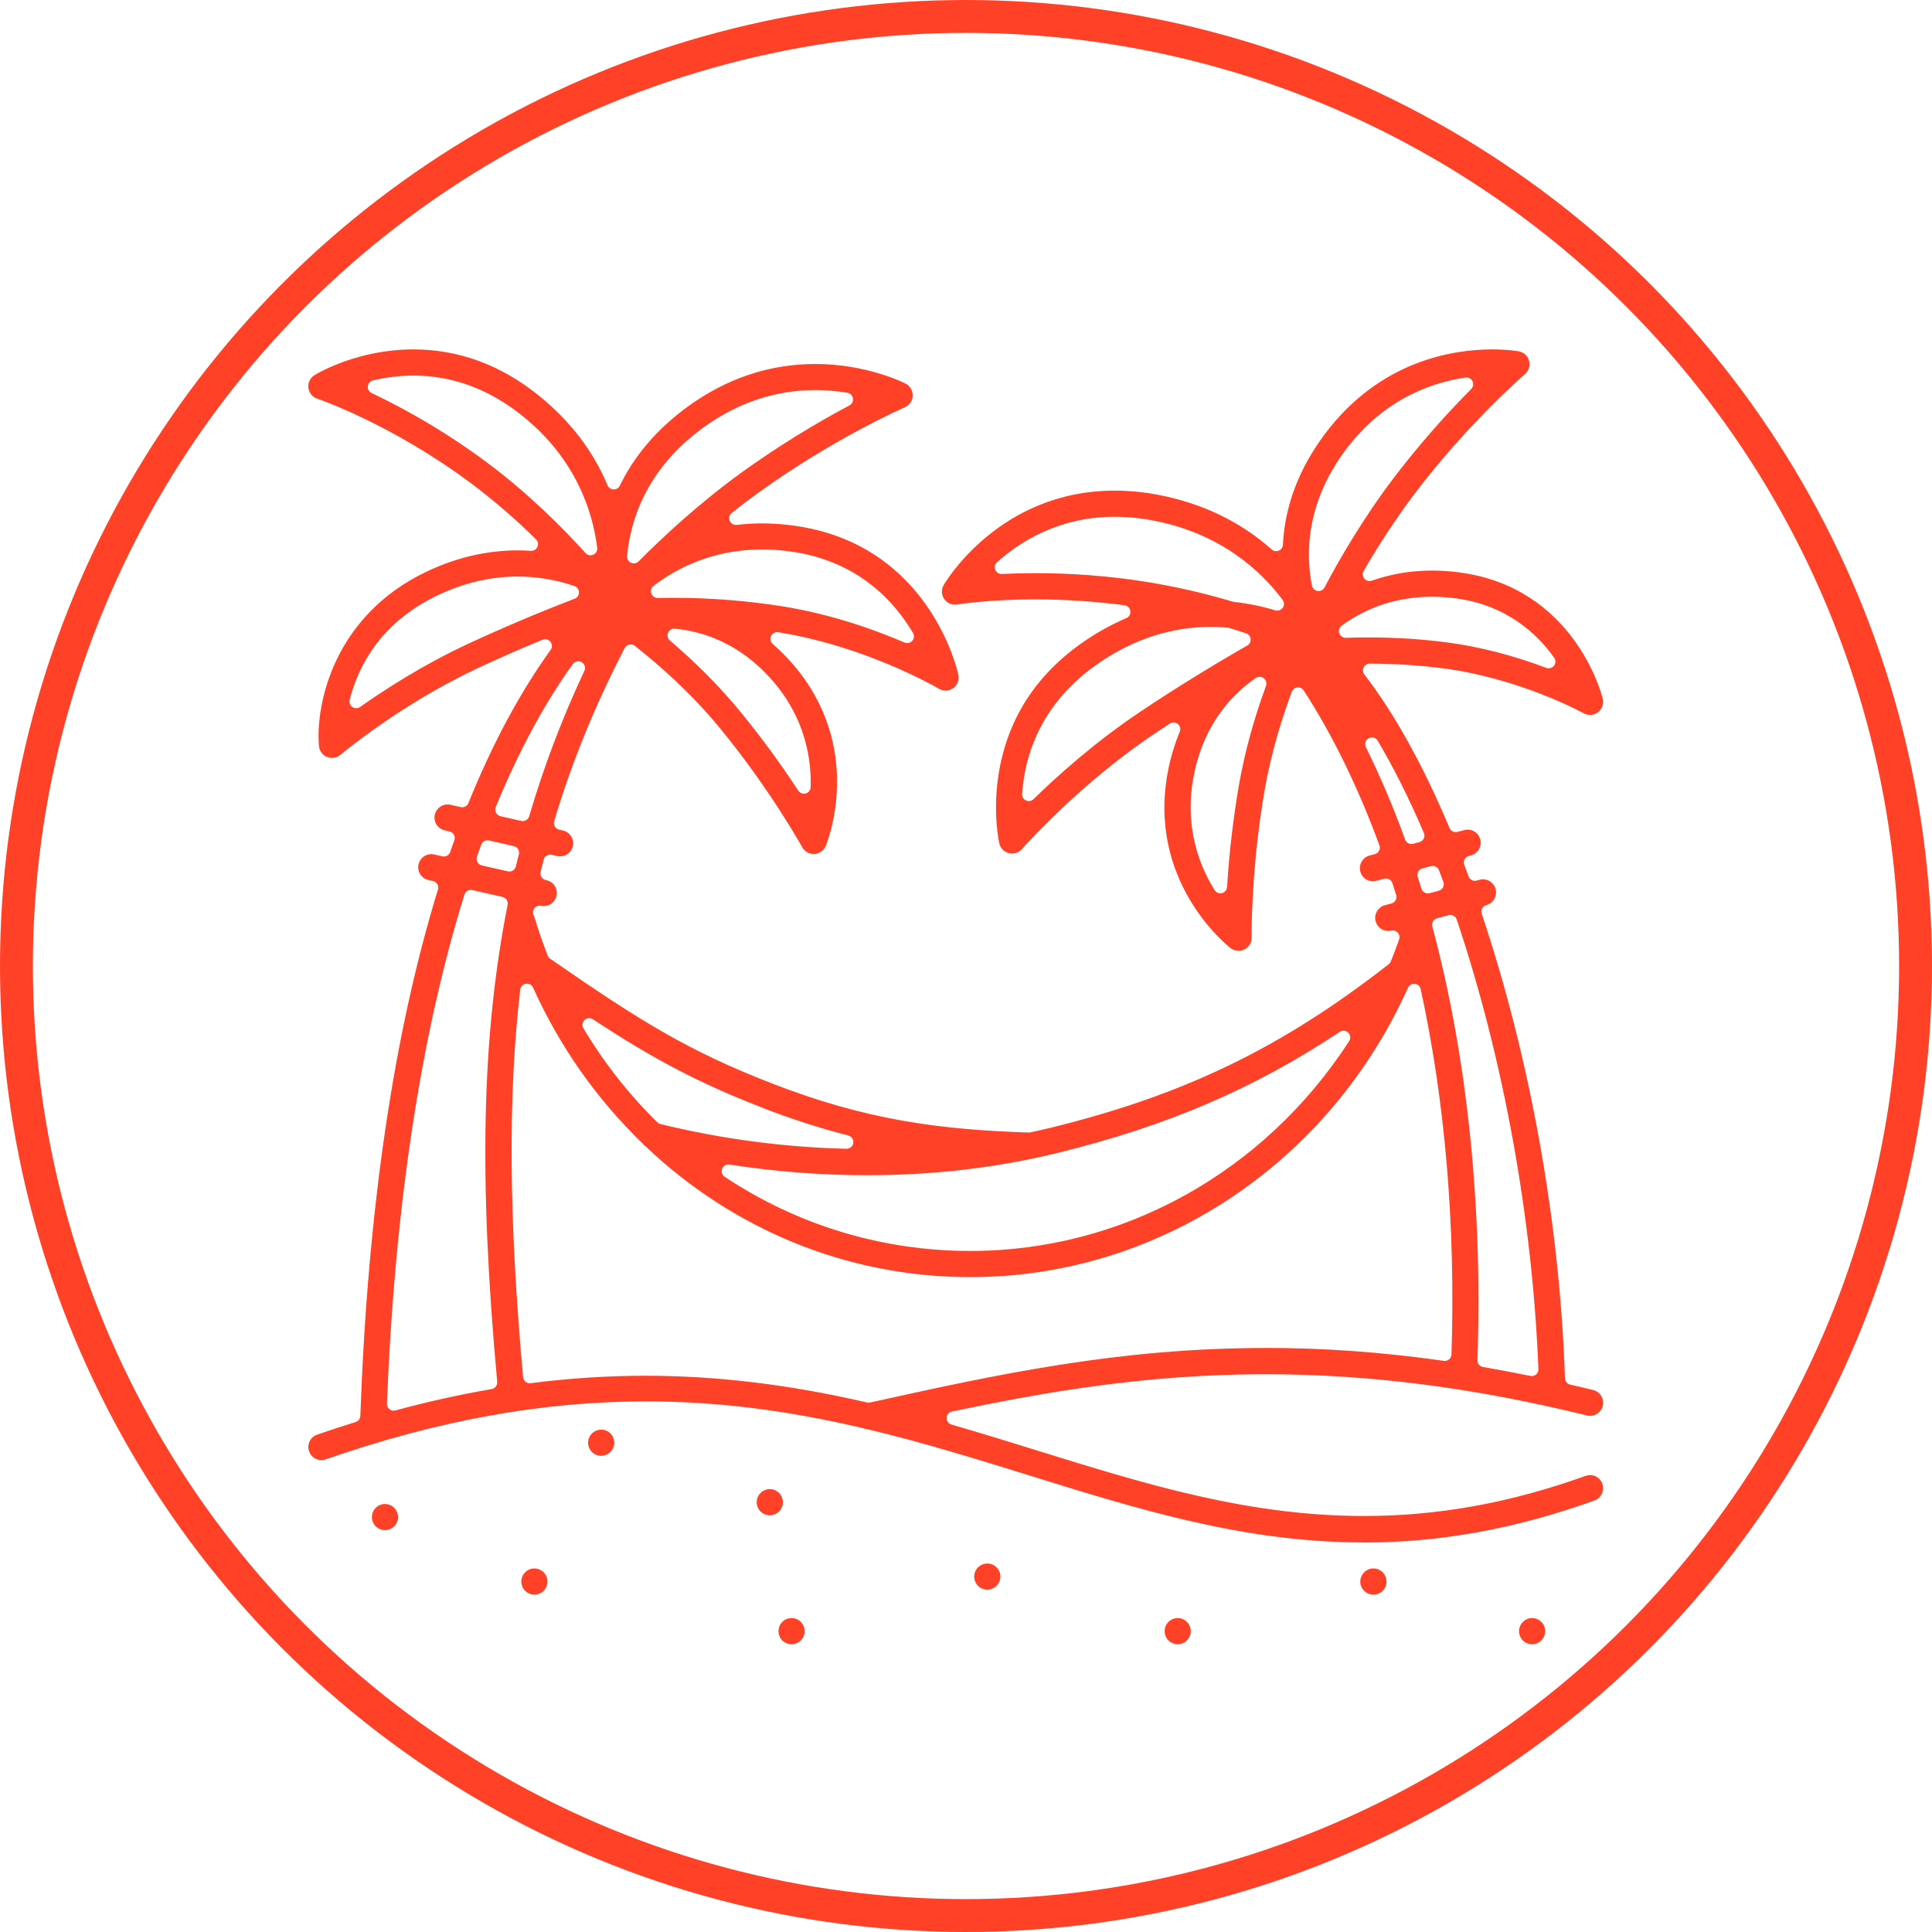
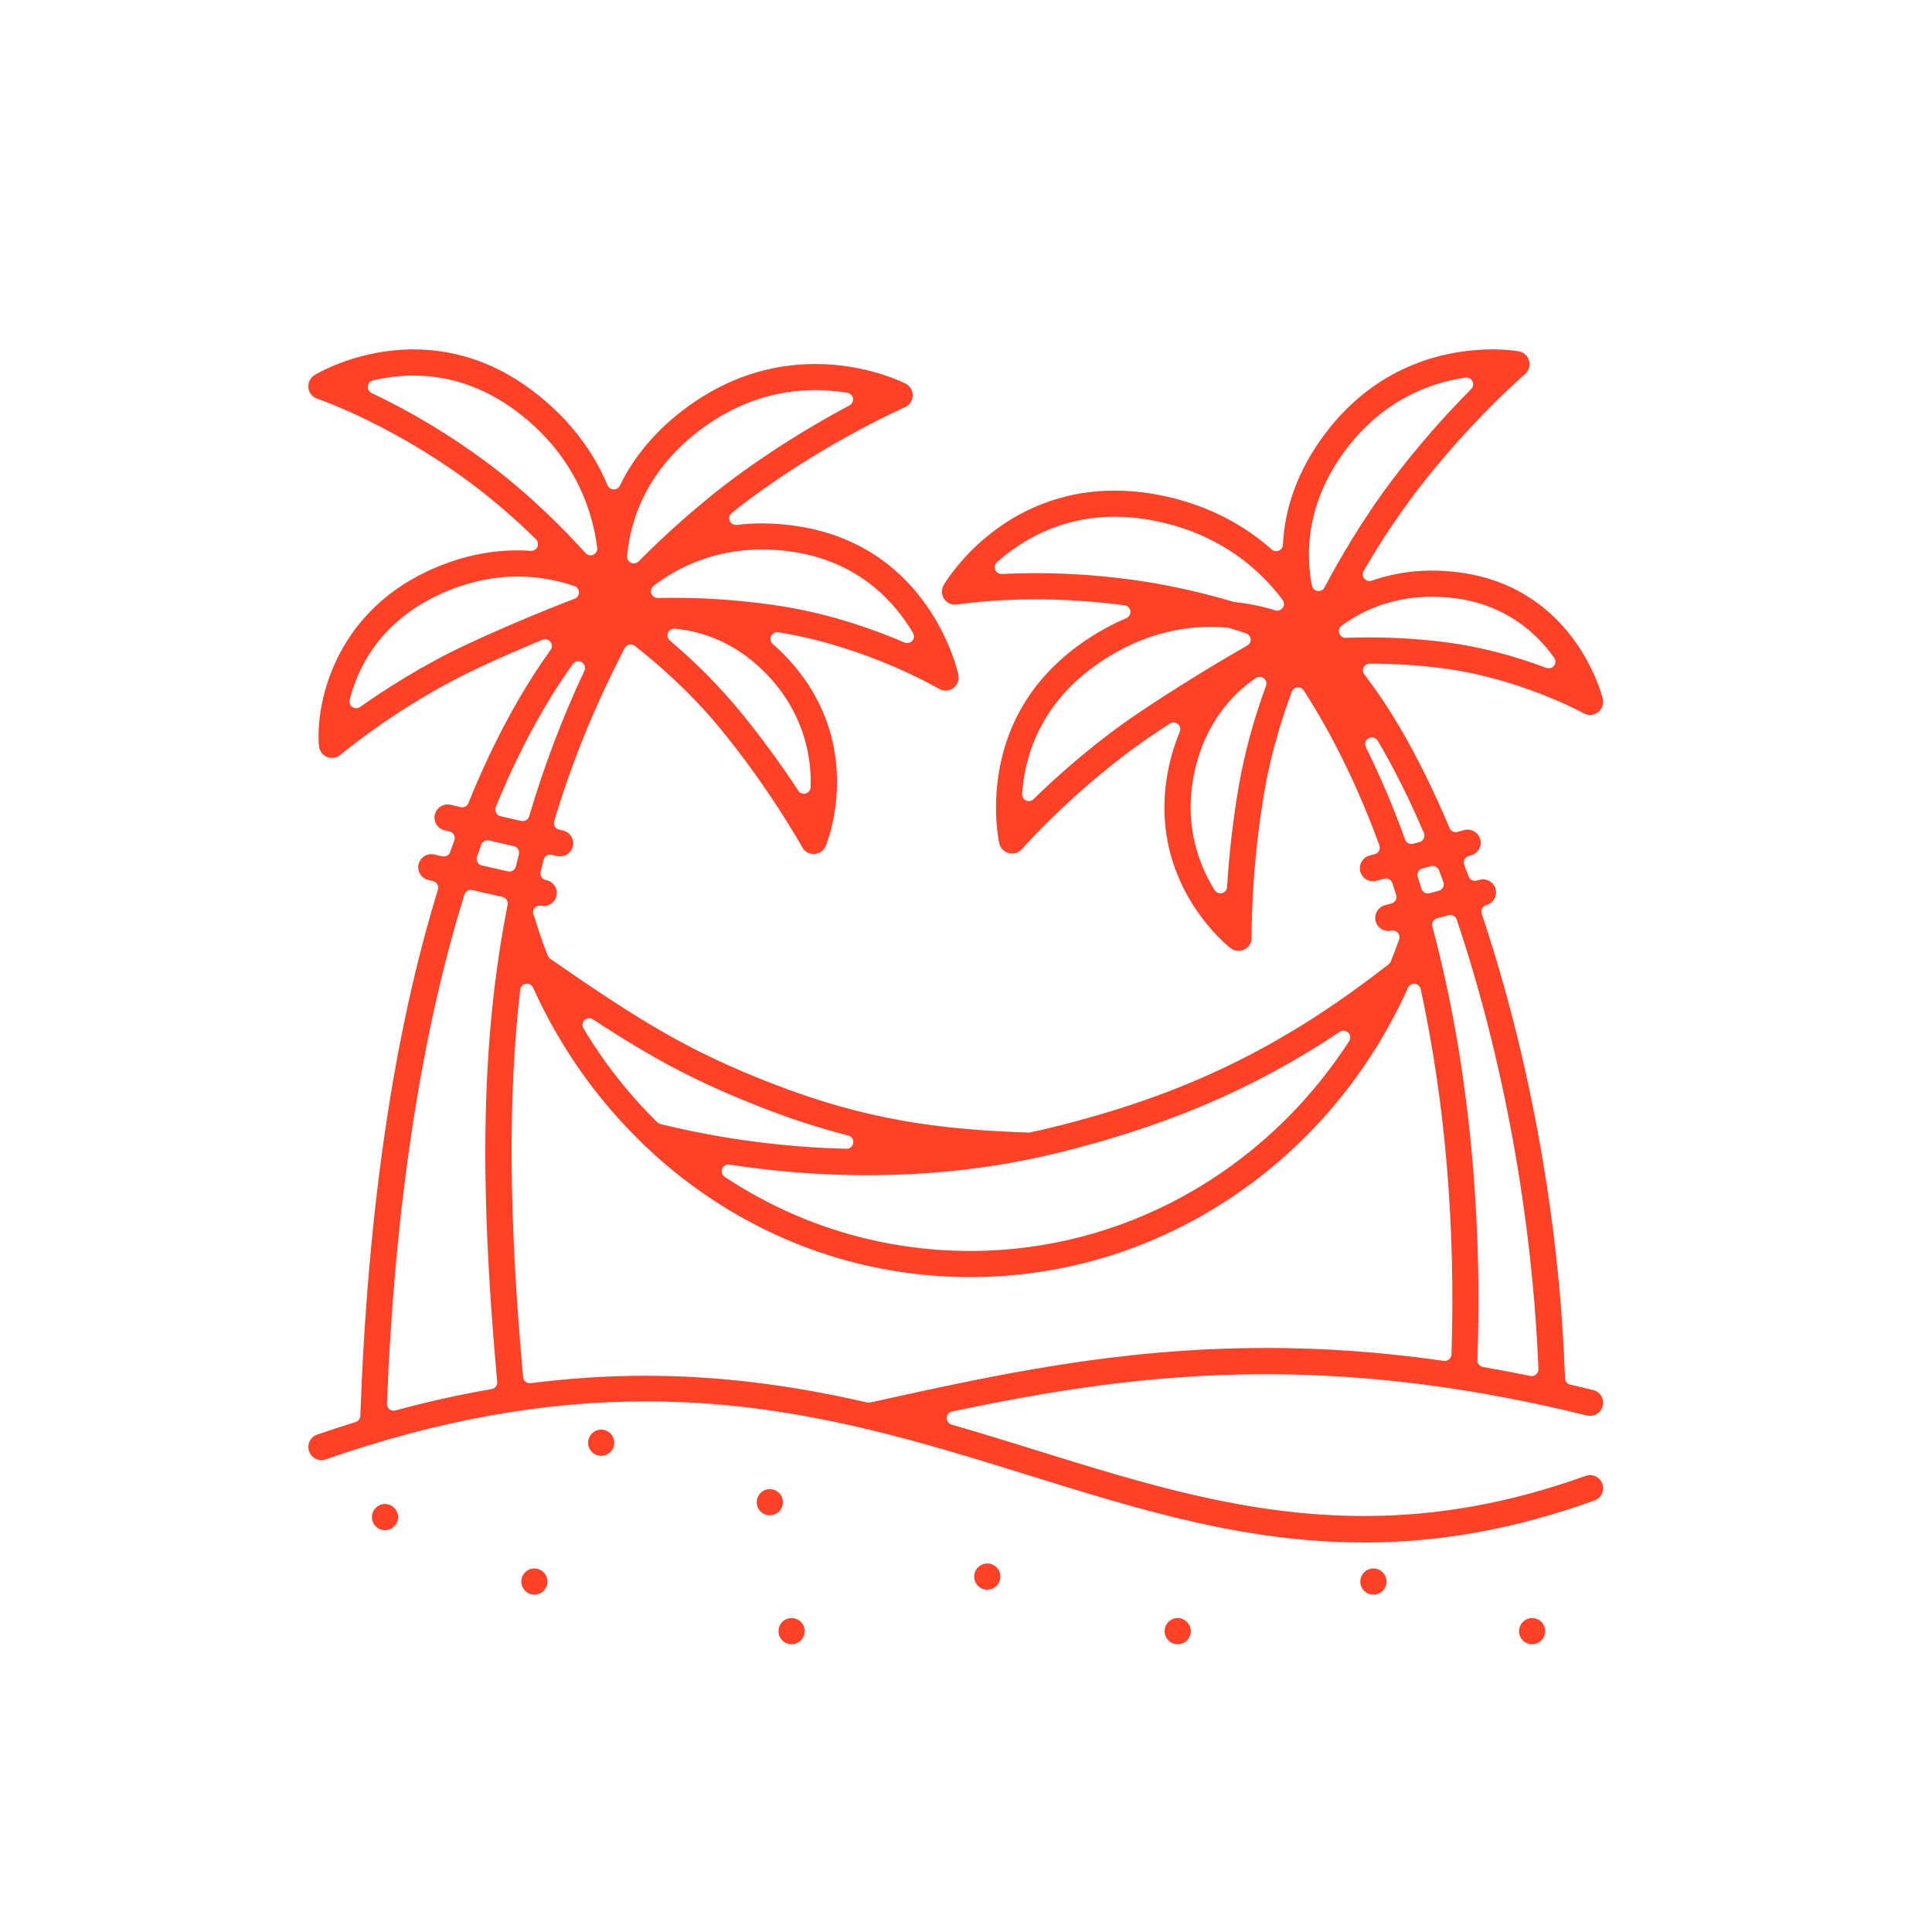
<svg xmlns="http://www.w3.org/2000/svg" width="94" height="94" viewBox="0 0 94 94" fill="none">
-   <circle cx="47" cy="47" r="46.2" stroke="#FF4127" stroke-width="1.6" />
  <path d="M38.514 80C38.679 80 38.849 79.93 38.965 79.813C39.083 79.694 39.151 79.529 39.151 79.363C39.15 79.194 39.083 79.032 38.963 78.91C38.846 78.794 38.681 78.726 38.514 78.726C38.345 78.727 38.183 78.794 38.061 78.914C37.945 79.031 37.877 79.197 37.877 79.363C37.877 79.529 37.945 79.694 38.065 79.816C38.18 79.93 38.349 80 38.514 80V80ZM57.299 80C57.468 80 57.631 79.933 57.75 79.813C57.87 79.694 57.938 79.529 57.938 79.362C57.936 79.013 57.649 78.726 57.298 78.725C57.13 78.725 56.97 78.793 56.85 78.912C56.731 79.031 56.665 79.192 56.664 79.362C56.664 79.532 56.731 79.692 56.851 79.813C56.969 79.931 57.132 79.999 57.298 79.999L57.299 80ZM74.544 80C74.71 80 74.876 79.932 74.997 79.812C75.113 79.694 75.181 79.53 75.181 79.363C75.18 79.194 75.113 79.032 74.993 78.91C74.876 78.794 74.711 78.726 74.544 78.726C74.376 78.726 74.216 78.793 74.097 78.912C73.847 79.16 73.846 79.565 74.094 79.815C74.212 79.933 74.376 80.001 74.544 80.001V80ZM66.829 77.585C66.998 77.585 67.162 77.516 67.28 77.396C67.524 77.148 67.521 76.747 67.273 76.502C67.153 76.38 66.99 76.312 66.823 76.312C66.654 76.312 66.493 76.379 66.372 76.5C66.252 76.62 66.183 76.784 66.184 76.953C66.186 77.302 66.47 77.585 66.818 77.585H66.829H66.829ZM26.002 77.585C26.172 77.585 26.332 77.519 26.451 77.399C26.571 77.279 26.637 77.118 26.637 76.948C26.637 76.598 26.351 76.313 26.001 76.313C25.83 76.313 25.67 76.38 25.549 76.501C25.43 76.621 25.365 76.78 25.365 76.95C25.365 77.3 25.651 77.585 26.001 77.585H26.002V77.585ZM48.036 77.345C48.204 77.345 48.368 77.276 48.486 77.158C48.605 77.04 48.673 76.876 48.673 76.709C48.672 76.539 48.605 76.378 48.485 76.256C48.367 76.14 48.203 76.071 48.036 76.071C47.867 76.072 47.705 76.139 47.583 76.26C47.467 76.378 47.399 76.542 47.399 76.709C47.399 76.875 47.467 77.04 47.586 77.158C47.704 77.276 47.868 77.345 48.036 77.345V77.345ZM66.355 75.05C70.089 75.05 73.76 74.381 77.579 73.005C77.909 72.886 78.081 72.52 77.962 72.191C77.871 71.939 77.631 71.769 77.363 71.769C77.29 71.769 77.218 71.782 77.148 71.807C73.502 73.12 69.976 73.759 66.369 73.759C60.711 73.759 55.717 72.207 50.429 70.564C49.164 70.171 47.733 69.726 46.295 69.312C46.151 69.27 46.053 69.135 46.059 68.985C46.064 68.835 46.172 68.707 46.319 68.676C50.812 67.734 55.77 66.862 61.579 66.862C66.623 66.862 71.736 67.519 77.211 68.869C77.262 68.882 77.314 68.888 77.365 68.888C77.658 68.888 77.912 68.688 77.982 68.403C78.023 68.238 77.997 68.067 77.909 67.921C77.821 67.776 77.682 67.674 77.516 67.632C77.124 67.535 76.732 67.444 76.396 67.367C76.251 67.334 76.147 67.207 76.143 67.058C75.893 59.527 74.455 51.5 72.092 44.456C72.063 44.37 72.072 44.277 72.114 44.197C72.157 44.118 72.23 44.059 72.317 44.036L72.339 44.03C72.661 43.932 72.851 43.6 72.773 43.272C72.704 42.984 72.45 42.783 72.154 42.783C72.106 42.783 72.057 42.788 72.01 42.8L71.844 42.844C71.816 42.851 71.787 42.855 71.76 42.855C71.626 42.855 71.501 42.773 71.453 42.641C71.383 42.452 71.312 42.265 71.242 42.079C71.209 41.993 71.215 41.897 71.256 41.814C71.298 41.731 71.373 41.67 71.463 41.647L71.592 41.612C71.914 41.514 72.104 41.182 72.026 40.854C71.957 40.566 71.703 40.365 71.407 40.365C71.359 40.365 71.31 40.371 71.262 40.382L70.913 40.476C70.885 40.484 70.856 40.487 70.828 40.487C70.699 40.487 70.578 40.411 70.526 40.286C69.237 37.225 67.844 34.711 66.382 32.816C66.305 32.717 66.293 32.583 66.347 32.472C66.403 32.359 66.516 32.289 66.641 32.289C67.845 32.289 69.056 32.367 70.246 32.521C73.933 33.009 76.924 34.634 77.05 34.703C77.147 34.757 77.255 34.785 77.363 34.785C77.414 34.785 77.466 34.779 77.515 34.767C77.856 34.683 78.065 34.337 77.982 33.996C77.927 33.775 76.585 28.563 70.964 27.845C70.531 27.789 70.098 27.762 69.681 27.762H69.639C68.65 27.762 67.674 27.927 66.741 28.252C66.705 28.264 66.669 28.27 66.633 28.27C66.537 28.27 66.444 28.228 66.38 28.152C66.293 28.046 66.28 27.898 66.349 27.779C67.092 26.488 67.922 25.229 68.817 24.038C71.382 20.649 74.08 18.305 74.193 18.207C74.306 18.11 74.381 17.98 74.408 17.837C74.439 17.67 74.403 17.501 74.307 17.361C74.21 17.221 74.066 17.127 73.899 17.095C73.813 17.079 73.34 17 72.609 17C70.719 17 67.147 17.534 64.463 21.113C63.2 22.797 62.513 24.611 62.419 26.505C62.413 26.631 62.334 26.743 62.218 26.791C62.177 26.809 62.134 26.817 62.092 26.817C62.013 26.817 61.935 26.789 61.874 26.734C60.356 25.386 58.508 24.493 56.382 24.081C55.678 23.943 54.956 23.873 54.239 23.87C48.659 23.87 46.025 28.275 45.916 28.463C45.839 28.593 45.811 28.746 45.837 28.894C45.89 29.2 46.153 29.421 46.462 29.421C46.498 29.421 46.535 29.418 46.572 29.412C46.638 29.402 48.132 29.162 50.387 29.162C51.829 29.163 53.285 29.261 54.715 29.449C54.861 29.469 54.976 29.584 54.996 29.73C55.016 29.876 54.936 30.017 54.8 30.076C54.109 30.372 53.442 30.736 52.819 31.159C50.498 32.728 49.084 34.854 48.618 37.479C48.261 39.489 48.619 41.031 48.623 41.046C48.654 41.173 48.724 41.286 48.823 41.372C48.939 41.473 49.088 41.529 49.242 41.529C49.427 41.529 49.602 41.45 49.724 41.31C49.839 41.178 52.53 38.133 56.212 35.671C56.435 35.521 56.666 35.369 56.919 35.204C56.973 35.169 57.035 35.151 57.097 35.151C57.172 35.151 57.246 35.177 57.307 35.227C57.418 35.319 57.456 35.472 57.4 35.605C57.158 36.189 56.972 36.799 56.847 37.419C55.742 42.844 59.701 45.996 59.87 46.128C59.982 46.215 60.121 46.263 60.261 46.263H60.27C60.621 46.257 60.903 45.968 60.897 45.617C60.897 45.588 60.857 42.283 61.539 38.396C61.874 36.486 62.438 34.764 62.852 33.656C62.895 33.54 63 33.458 63.123 33.446C63.135 33.444 63.147 33.444 63.159 33.444C63.27 33.444 63.373 33.5 63.434 33.594C64.845 35.78 66.082 38.315 67.113 41.127C67.145 41.214 67.139 41.309 67.097 41.391C67.054 41.473 66.98 41.533 66.891 41.557L66.614 41.631C66.293 41.729 66.102 42.061 66.18 42.389C66.249 42.677 66.503 42.878 66.799 42.878C66.848 42.878 66.896 42.873 66.944 42.861L67.35 42.753C67.378 42.745 67.407 42.741 67.435 42.741C67.574 42.741 67.702 42.831 67.746 42.97L67.791 43.108C67.837 43.253 67.885 43.398 67.929 43.544C67.956 43.63 67.946 43.721 67.903 43.799C67.859 43.877 67.787 43.934 67.701 43.957L67.36 44.049C67.04 44.146 66.849 44.477 66.925 44.803C66.993 45.093 67.247 45.296 67.545 45.296C67.593 45.296 67.642 45.29 67.69 45.279C67.715 45.273 67.74 45.271 67.765 45.271C67.856 45.271 67.946 45.309 68.009 45.38C68.088 45.469 68.114 45.594 68.074 45.708C67.948 46.066 67.811 46.426 67.668 46.779C67.646 46.832 67.611 46.879 67.566 46.914C62.365 50.978 57.599 53.283 51.116 54.871C50.789 54.95 50.455 55.026 50.124 55.096C50.102 55.1 50.079 55.103 50.056 55.103C50.053 55.103 50.049 55.103 50.045 55.103C45.736 54.959 42.132 54.504 37.481 52.684C33.566 51.152 31.271 49.77 26.768 46.646C26.714 46.609 26.673 46.557 26.649 46.496C26.41 45.886 26.194 45.258 26.006 44.63C25.997 44.602 25.984 44.571 25.968 44.542C25.909 44.427 25.923 44.289 26.003 44.188C26.066 44.109 26.161 44.064 26.26 44.064C26.285 44.064 26.312 44.067 26.338 44.074C26.378 44.081 26.417 44.085 26.457 44.085C26.747 44.085 27.001 43.888 27.073 43.607C27.115 43.442 27.091 43.271 27.004 43.124C26.918 42.978 26.781 42.875 26.617 42.832L26.548 42.816C26.463 42.796 26.389 42.744 26.343 42.669C26.297 42.595 26.282 42.505 26.303 42.42C26.338 42.275 26.374 42.13 26.411 41.986L26.45 41.83C26.487 41.681 26.621 41.582 26.768 41.582C26.792 41.582 26.816 41.585 26.841 41.59L27.129 41.655C27.169 41.663 27.209 41.667 27.25 41.667C27.541 41.667 27.794 41.469 27.867 41.188C27.954 40.849 27.75 40.502 27.412 40.414L27.205 40.367C27.117 40.346 27.041 40.291 26.995 40.213C26.95 40.135 26.938 40.041 26.964 39.954C27.807 37.121 28.929 34.366 30.395 31.531C30.439 31.445 30.52 31.383 30.616 31.361C30.639 31.356 30.662 31.354 30.686 31.354C30.759 31.354 30.83 31.378 30.888 31.424C31.967 32.269 33.555 33.643 34.995 35.387C37.439 38.348 39.015 41.193 39.031 41.221C39.142 41.423 39.354 41.549 39.584 41.551H39.627C39.869 41.535 40.084 41.382 40.177 41.158C40.258 40.965 42.104 36.359 38.539 32.271C38.249 31.939 37.932 31.623 37.598 31.333C37.489 31.238 37.455 31.083 37.514 30.951C37.568 30.833 37.686 30.758 37.813 30.758C37.828 30.758 37.842 30.759 37.856 30.761C37.856 30.761 37.895 30.767 37.898 30.767C42.129 31.45 45.534 33.424 45.677 33.508C45.78 33.569 45.893 33.6 46.007 33.6C46.053 33.6 46.098 33.596 46.143 33.586C46.486 33.511 46.704 33.172 46.629 32.829C46.575 32.575 45.215 26.604 38.841 25.606C38.245 25.512 37.65 25.465 37.074 25.465C36.665 25.465 36.252 25.49 35.845 25.539C35.832 25.541 35.819 25.541 35.806 25.541C35.675 25.541 35.555 25.463 35.504 25.34C35.447 25.205 35.487 25.049 35.602 24.957C36.032 24.614 36.459 24.291 36.871 23.993C40.505 21.369 43.884 19.878 44.026 19.816C44.157 19.758 44.267 19.656 44.333 19.529C44.497 19.218 44.377 18.832 44.066 18.668C43.993 18.63 42.19 17.71 39.673 17.71C37.439 17.71 35.346 18.41 33.452 19.791C31.983 20.863 30.874 22.154 30.159 23.628C30.104 23.741 29.989 23.813 29.864 23.813C29.861 23.813 29.858 23.813 29.855 23.813C29.726 23.809 29.611 23.731 29.561 23.613C28.858 21.94 27.738 20.475 26.232 19.26C24.38 17.759 22.322 17 20.115 17C17.442 17 15.511 18.125 15.3 18.253C15.175 18.33 15.079 18.452 15.032 18.593C14.922 18.927 15.103 19.288 15.437 19.398C15.47 19.409 19.039 20.618 22.942 23.531C24.044 24.36 25.1 25.27 26.08 26.241C26.177 26.337 26.204 26.483 26.148 26.608C26.095 26.726 25.977 26.801 25.849 26.801C25.843 26.801 25.835 26.801 25.828 26.801C25.594 26.786 25.383 26.778 25.184 26.778C23.698 26.778 22.216 27.123 20.779 27.801C16.224 29.951 15.346 34.297 15.519 36.295C15.53 36.428 15.582 36.551 15.668 36.652C15.79 36.795 15.966 36.877 16.154 36.877C16.305 36.877 16.452 36.823 16.566 36.725C16.595 36.701 19.486 34.261 23.286 32.491C24.283 32.026 25.331 31.566 26.4 31.125C26.441 31.108 26.483 31.1 26.525 31.1C26.623 31.1 26.718 31.144 26.782 31.224C26.873 31.339 26.877 31.5 26.791 31.618C25.289 33.708 23.943 36.216 22.791 39.073C22.74 39.199 22.618 39.278 22.487 39.278C22.463 39.278 22.439 39.275 22.415 39.269C22.415 39.269 21.937 39.161 21.934 39.16C21.924 39.158 21.914 39.156 21.904 39.153C21.862 39.145 21.819 39.14 21.777 39.14C21.476 39.14 21.213 39.355 21.153 39.652C21.083 39.996 21.307 40.333 21.651 40.402C21.654 40.402 21.871 40.453 21.871 40.453C21.962 40.473 22.041 40.533 22.085 40.615C22.13 40.697 22.138 40.795 22.106 40.883C22.037 41.073 21.97 41.262 21.903 41.453C21.857 41.587 21.73 41.673 21.594 41.673C21.57 41.673 21.545 41.67 21.521 41.664C21.521 41.664 21.143 41.578 21.141 41.577C21.131 41.575 21.121 41.573 21.111 41.57C21.069 41.562 21.026 41.557 20.983 41.557C20.682 41.557 20.42 41.772 20.36 42.069C20.29 42.413 20.514 42.75 20.858 42.819C20.861 42.819 21.067 42.867 21.067 42.867C21.156 42.888 21.233 42.944 21.278 43.023C21.324 43.102 21.334 43.196 21.308 43.283C19.157 50.272 17.887 58.886 17.532 68.888C17.527 69.027 17.435 69.148 17.302 69.189C16.676 69.382 16.046 69.588 15.43 69.802C15.269 69.859 15.14 69.973 15.065 70.126C14.991 70.279 14.981 70.452 15.037 70.613C15.126 70.869 15.368 71.041 15.639 71.041C15.71 71.041 15.78 71.029 15.848 71.005C21.3 69.107 26.395 68.184 31.423 68.184C34.838 68.184 38.19 68.597 41.972 69.482C41.988 69.486 42.004 69.491 42.018 69.497C42.069 69.516 42.125 69.53 42.185 69.536C42.199 69.538 42.213 69.54 42.227 69.543C44.944 70.191 47.54 70.998 50.051 71.778C55.46 73.459 60.569 75.047 66.356 75.047L66.355 75.05ZM22.91 43.298C22.935 43.298 22.959 43.301 22.983 43.306L24.448 43.64C24.622 43.679 24.731 43.849 24.697 44.023C23.438 50.411 23.286 57.352 24.191 67.232C24.207 67.402 24.088 67.556 23.92 67.585C22.351 67.856 20.776 68.205 19.241 68.624C19.212 68.631 19.183 68.635 19.154 68.635C19.081 68.635 19.008 68.611 18.95 68.564C18.868 68.499 18.823 68.398 18.826 68.295C19.211 58.67 20.479 50.338 22.596 43.528C22.64 43.388 22.769 43.297 22.909 43.297L22.91 43.298ZM61.558 65.585C54.385 65.585 48.406 66.901 42.624 68.174L42.334 68.238C42.311 68.243 42.287 68.245 42.264 68.245C42.24 68.245 42.214 68.242 42.19 68.237C38.4 67.362 34.874 66.936 31.409 66.936C29.564 66.936 27.682 67.058 25.819 67.298C25.805 67.3 25.791 67.301 25.777 67.301C25.703 67.301 25.631 67.276 25.573 67.229C25.503 67.174 25.459 67.092 25.451 67.003C24.755 59.321 24.71 53.33 25.311 48.149C25.328 48.002 25.441 47.886 25.586 47.863C25.603 47.861 25.62 47.859 25.637 47.859C25.764 47.859 25.882 47.934 25.936 48.052C27.224 50.907 29.018 53.461 31.269 55.64C31.278 55.648 31.286 55.657 31.294 55.666C31.327 55.707 31.366 55.744 31.408 55.775C31.418 55.782 31.428 55.791 31.438 55.8C31.985 56.321 32.564 56.82 33.158 57.284C37.242 60.459 42.104 62.137 47.219 62.137C51.708 62.137 56.083 60.808 59.87 58.291C63.635 55.79 66.62 52.251 68.504 48.059C68.557 47.94 68.675 47.865 68.803 47.865C68.814 47.865 68.826 47.865 68.837 47.867C68.978 47.881 69.093 47.985 69.123 48.123C70.317 53.628 70.821 59.608 70.621 65.897C70.618 65.991 70.575 66.078 70.504 66.138C70.445 66.188 70.37 66.214 70.293 66.214C70.278 66.214 70.262 66.213 70.247 66.211C67.276 65.788 64.435 65.582 61.56 65.582L61.558 65.585ZM70.566 44.518C70.703 44.518 70.83 44.605 70.876 44.74C73.145 51.489 74.557 59.256 74.851 66.611C74.855 66.712 74.813 66.809 74.736 66.874C74.676 66.925 74.601 66.952 74.524 66.952C74.502 66.952 74.48 66.95 74.458 66.945C73.671 66.784 72.897 66.638 72.156 66.511C71.994 66.484 71.878 66.34 71.884 66.176C72.144 58.692 71.385 51.396 69.69 45.08C69.643 44.906 69.747 44.726 69.922 44.679L70.481 44.529C70.509 44.521 70.537 44.518 70.566 44.518V44.518ZM65.368 50.149C65.452 50.149 65.535 50.181 65.599 50.244C65.709 50.353 65.728 50.524 65.643 50.655C61.502 57.047 54.614 60.864 47.216 60.864H47.203C42.94 60.864 38.81 59.617 35.26 57.257C35.132 57.172 35.08 57.009 35.135 56.866C35.185 56.739 35.307 56.657 35.441 56.657C35.458 56.657 35.474 56.658 35.492 56.66C37.709 57.005 39.957 57.18 42.17 57.18C45.388 57.18 48.5 56.818 51.417 56.104C56.779 54.791 61.025 52.972 65.187 50.203C65.242 50.166 65.305 50.149 65.368 50.149ZM28.668 49.539C28.73 49.539 28.794 49.556 28.848 49.593C31.84 51.559 33.978 52.677 37.016 53.866C38.4 54.412 39.832 54.877 41.273 55.247C41.435 55.289 41.539 55.444 41.516 55.609C41.493 55.772 41.354 55.892 41.191 55.892C41.189 55.892 41.186 55.892 41.184 55.892C38.138 55.819 35.092 55.414 32.133 54.69C32.076 54.676 32.023 54.647 31.981 54.605C30.594 53.242 29.385 51.704 28.388 50.035C28.31 49.904 28.332 49.736 28.442 49.631C28.505 49.571 28.586 49.54 28.669 49.54L28.668 49.539ZM69.706 42.13C69.838 42.13 69.962 42.211 70.012 42.339C70.085 42.527 70.156 42.717 70.226 42.908C70.258 42.995 70.252 43.09 70.21 43.172C70.167 43.254 70.093 43.314 70.004 43.338L69.558 43.458C69.529 43.466 69.501 43.469 69.473 43.469C69.332 43.469 69.203 43.378 69.159 43.238C69.101 43.048 69.041 42.859 68.98 42.669C68.953 42.584 68.961 42.491 69.005 42.412C69.048 42.333 69.121 42.276 69.208 42.252L69.621 42.142C69.649 42.134 69.678 42.13 69.706 42.13V42.13ZM61.288 32.931C61.36 32.931 61.431 32.955 61.49 33C61.602 33.087 61.645 33.238 61.596 33.372C61 34.994 60.559 36.61 60.284 38.174C60 39.816 59.804 41.493 59.703 43.156C59.694 43.299 59.594 43.419 59.456 43.453C59.43 43.46 59.402 43.463 59.376 43.463C59.265 43.463 59.159 43.407 59.098 43.309C58.358 42.126 57.583 40.187 58.095 37.672C58.609 35.143 60.015 33.728 61.104 32.987C61.16 32.949 61.224 32.93 61.288 32.93V32.931ZM23.722 40.885C23.746 40.885 23.77 40.888 23.795 40.893L25.001 41.168C25.086 41.187 25.161 41.24 25.207 41.316C25.253 41.391 25.267 41.481 25.246 41.567L25.197 41.76C25.165 41.89 25.131 42.021 25.1 42.152C25.064 42.302 24.93 42.403 24.782 42.403C24.757 42.403 24.733 42.4 24.709 42.395L23.446 42.107C23.355 42.086 23.277 42.028 23.232 41.946C23.186 41.864 23.179 41.768 23.209 41.679L23.228 41.624C23.29 41.448 23.351 41.273 23.413 41.1C23.461 40.968 23.586 40.884 23.721 40.884L23.722 40.885ZM66.749 35.879C66.861 35.879 66.97 35.936 67.031 36.039C67.81 37.352 68.566 38.862 69.278 40.527C69.315 40.614 69.313 40.713 69.271 40.798C69.229 40.883 69.153 40.947 69.061 40.971L68.757 41.053C68.728 41.061 68.7 41.065 68.672 41.065C68.537 41.065 68.412 40.98 68.364 40.848C67.815 39.319 67.172 37.806 66.456 36.351C66.378 36.193 66.439 36.002 66.594 35.918C66.643 35.891 66.697 35.879 66.749 35.879V35.879ZM28.137 32.174C28.194 32.174 28.25 32.188 28.303 32.219C28.448 32.305 28.505 32.488 28.433 32.641C27.361 34.918 26.457 37.299 25.747 39.715C25.705 39.857 25.575 39.95 25.433 39.95C25.409 39.95 25.384 39.947 25.36 39.942L24.351 39.712C24.257 39.691 24.177 39.63 24.133 39.544C24.088 39.458 24.084 39.358 24.12 39.269C25.215 36.592 26.477 34.251 27.87 32.31C27.934 32.221 28.034 32.174 28.137 32.174V32.174ZM58.924 30.499C59.192 30.5 59.464 30.513 59.731 30.537C59.754 30.539 59.776 30.543 59.796 30.55C60.074 30.633 60.352 30.721 60.625 30.811C60.748 30.852 60.836 30.961 60.849 31.09C60.861 31.219 60.798 31.343 60.686 31.408C58.93 32.412 57.186 33.489 55.503 34.613C53.275 36.103 51.436 37.757 50.285 38.883C50.223 38.945 50.14 38.977 50.056 38.977C50.01 38.977 49.963 38.967 49.919 38.946C49.795 38.889 49.72 38.762 49.73 38.626C49.855 36.788 50.617 34.183 53.531 32.215C55.214 31.077 57.029 30.5 58.922 30.5H58.923L58.924 30.499ZM32.806 30.588C32.816 30.588 32.826 30.588 32.837 30.589C34.099 30.705 35.947 31.236 37.577 33.104C39.193 34.956 39.483 36.952 39.441 38.299C39.436 38.442 39.34 38.566 39.202 38.605C39.172 38.613 39.143 38.617 39.113 38.617C39.005 38.617 38.901 38.563 38.839 38.468C37.959 37.124 36.996 35.812 35.976 34.572C35.005 33.395 33.867 32.249 32.594 31.165C32.486 31.072 32.449 30.92 32.504 30.788C32.556 30.666 32.676 30.588 32.806 30.588V30.588ZM25.185 28.052C26.128 28.052 27.058 28.208 27.949 28.514C28.079 28.559 28.167 28.68 28.17 28.818C28.172 28.956 28.088 29.081 27.96 29.13C26.205 29.803 24.451 30.546 22.747 31.338C20.566 32.354 18.701 33.563 17.521 34.398C17.464 34.438 17.398 34.458 17.332 34.458C17.265 34.458 17.202 34.439 17.146 34.4C17.034 34.323 16.98 34.183 17.014 34.05C17.413 32.463 18.486 30.291 21.322 28.951C22.59 28.354 23.889 28.051 25.184 28.051L25.185 28.052ZM69.677 29.035C70.05 29.035 70.428 29.06 70.798 29.108C73.309 29.428 74.804 30.858 75.617 32C75.7 32.117 75.697 32.276 75.609 32.39C75.545 32.472 75.449 32.517 75.35 32.517C75.311 32.517 75.271 32.51 75.234 32.496C73.61 31.883 71.987 31.466 70.412 31.257C69.188 31.095 67.898 31.013 66.578 31.013C66.208 31.013 65.842 31.019 65.482 31.032C65.478 31.032 65.474 31.032 65.47 31.032C65.331 31.032 65.207 30.944 65.161 30.811C65.114 30.675 65.161 30.525 65.278 30.44C66.56 29.508 68.04 29.035 69.676 29.035L69.677 29.035ZM37.071 26.733C37.581 26.733 38.11 26.776 38.641 26.859C41.788 27.352 43.522 29.271 44.421 30.795C44.493 30.917 44.479 31.072 44.385 31.178C44.321 31.25 44.231 31.288 44.139 31.288C44.095 31.288 44.051 31.279 44.01 31.262C42.653 30.677 40.525 29.898 38.098 29.505C36.342 29.227 34.55 29.086 32.771 29.086H32.671C32.45 29.086 32.225 29.088 32.005 29.093C32.002 29.093 32.001 29.093 31.999 29.093C31.86 29.093 31.735 29.005 31.689 28.874C31.642 28.74 31.687 28.592 31.799 28.506C32.851 27.697 34.62 26.734 37.071 26.734V26.733ZM54.239 25.143C54.875 25.145 55.515 25.209 56.139 25.332C59.41 25.965 61.352 27.778 62.405 29.187C62.49 29.301 62.492 29.455 62.41 29.572C62.348 29.66 62.247 29.71 62.142 29.71C62.111 29.71 62.078 29.706 62.047 29.696C61.398 29.497 60.725 29.36 60.049 29.288C60.03 29.286 60.01 29.282 59.99 29.276C58.571 28.852 57.11 28.52 55.647 28.289C53.917 28.022 52.146 27.886 50.386 27.886H50.37C49.831 27.886 49.284 27.9 48.745 27.927C48.74 27.927 48.734 27.927 48.728 27.927C48.596 27.927 48.477 27.848 48.426 27.725C48.373 27.597 48.407 27.449 48.509 27.356C49.632 26.347 51.536 25.143 54.237 25.143H54.239ZM71.348 18.367C71.47 18.367 71.585 18.435 71.641 18.547C71.705 18.673 71.68 18.826 71.581 18.926C70.232 20.284 68.959 21.745 67.799 23.269C66.302 25.245 65.147 27.249 64.443 28.582C64.385 28.691 64.274 28.757 64.153 28.757C64.137 28.757 64.121 28.755 64.105 28.753C63.967 28.733 63.857 28.628 63.831 28.491C63.52 26.892 63.555 24.446 65.48 21.878C67.33 19.411 69.666 18.609 71.3 18.37C71.316 18.368 71.332 18.367 71.348 18.367V18.367ZM39.674 18.979C40.186 18.979 40.71 19.023 41.231 19.111C41.369 19.134 41.477 19.243 41.5 19.381C41.523 19.52 41.455 19.657 41.331 19.724C39.531 20.681 37.78 21.769 36.124 22.958C33.993 24.496 32.2 26.176 31.071 27.314C31.008 27.378 30.924 27.412 30.838 27.412C30.791 27.412 30.744 27.402 30.7 27.381C30.575 27.323 30.5 27.192 30.512 27.054C30.67 25.322 31.438 22.834 34.203 20.816C35.875 19.598 37.715 18.98 39.673 18.98L39.674 18.979ZM20.116 18.274C22.023 18.274 23.812 18.938 25.434 20.246C28.024 22.337 28.834 24.882 29.057 26.65C29.076 26.792 28.999 26.929 28.869 26.989C28.825 27.009 28.778 27.019 28.732 27.019C28.641 27.019 28.552 26.981 28.489 26.91C27.45 25.757 25.776 24.056 23.705 22.511C21.951 21.202 20.059 20.062 18.082 19.123C17.956 19.063 17.881 18.931 17.897 18.792C17.912 18.653 18.012 18.54 18.147 18.508C18.804 18.353 19.466 18.274 20.116 18.274V18.274ZM18.732 74.449C18.9 74.449 19.064 74.382 19.182 74.263C19.3 74.144 19.369 73.98 19.369 73.812C19.366 73.464 19.081 73.177 18.73 73.176C18.562 73.176 18.402 73.243 18.281 73.364C18.162 73.481 18.095 73.644 18.095 73.812C18.095 73.981 18.163 74.146 18.28 74.261C18.399 74.381 18.564 74.449 18.732 74.449H18.732ZM37.454 73.726C37.62 73.726 37.785 73.658 37.907 73.538C38.023 73.421 38.091 73.255 38.091 73.089C38.091 72.919 38.024 72.759 37.904 72.637C37.784 72.518 37.624 72.452 37.453 72.452C37.285 72.452 37.126 72.519 37.006 72.638C36.885 72.759 36.818 72.919 36.818 73.089C36.818 73.26 36.883 73.421 37.004 73.541C37.12 73.657 37.288 73.727 37.454 73.727V73.726ZM29.25 70.832C29.42 70.832 29.579 70.765 29.699 70.645C29.701 70.643 29.702 70.642 29.704 70.64C29.824 70.517 29.888 70.359 29.887 70.192C29.887 70.023 29.82 69.865 29.701 69.746C29.581 69.625 29.417 69.557 29.248 69.557C29.082 69.557 28.919 69.626 28.802 69.745C28.68 69.868 28.614 70.027 28.614 70.196C28.614 70.365 28.68 70.524 28.8 70.644C28.924 70.767 29.082 70.832 29.25 70.832V70.832Z" fill="#FF4127" />
</svg>